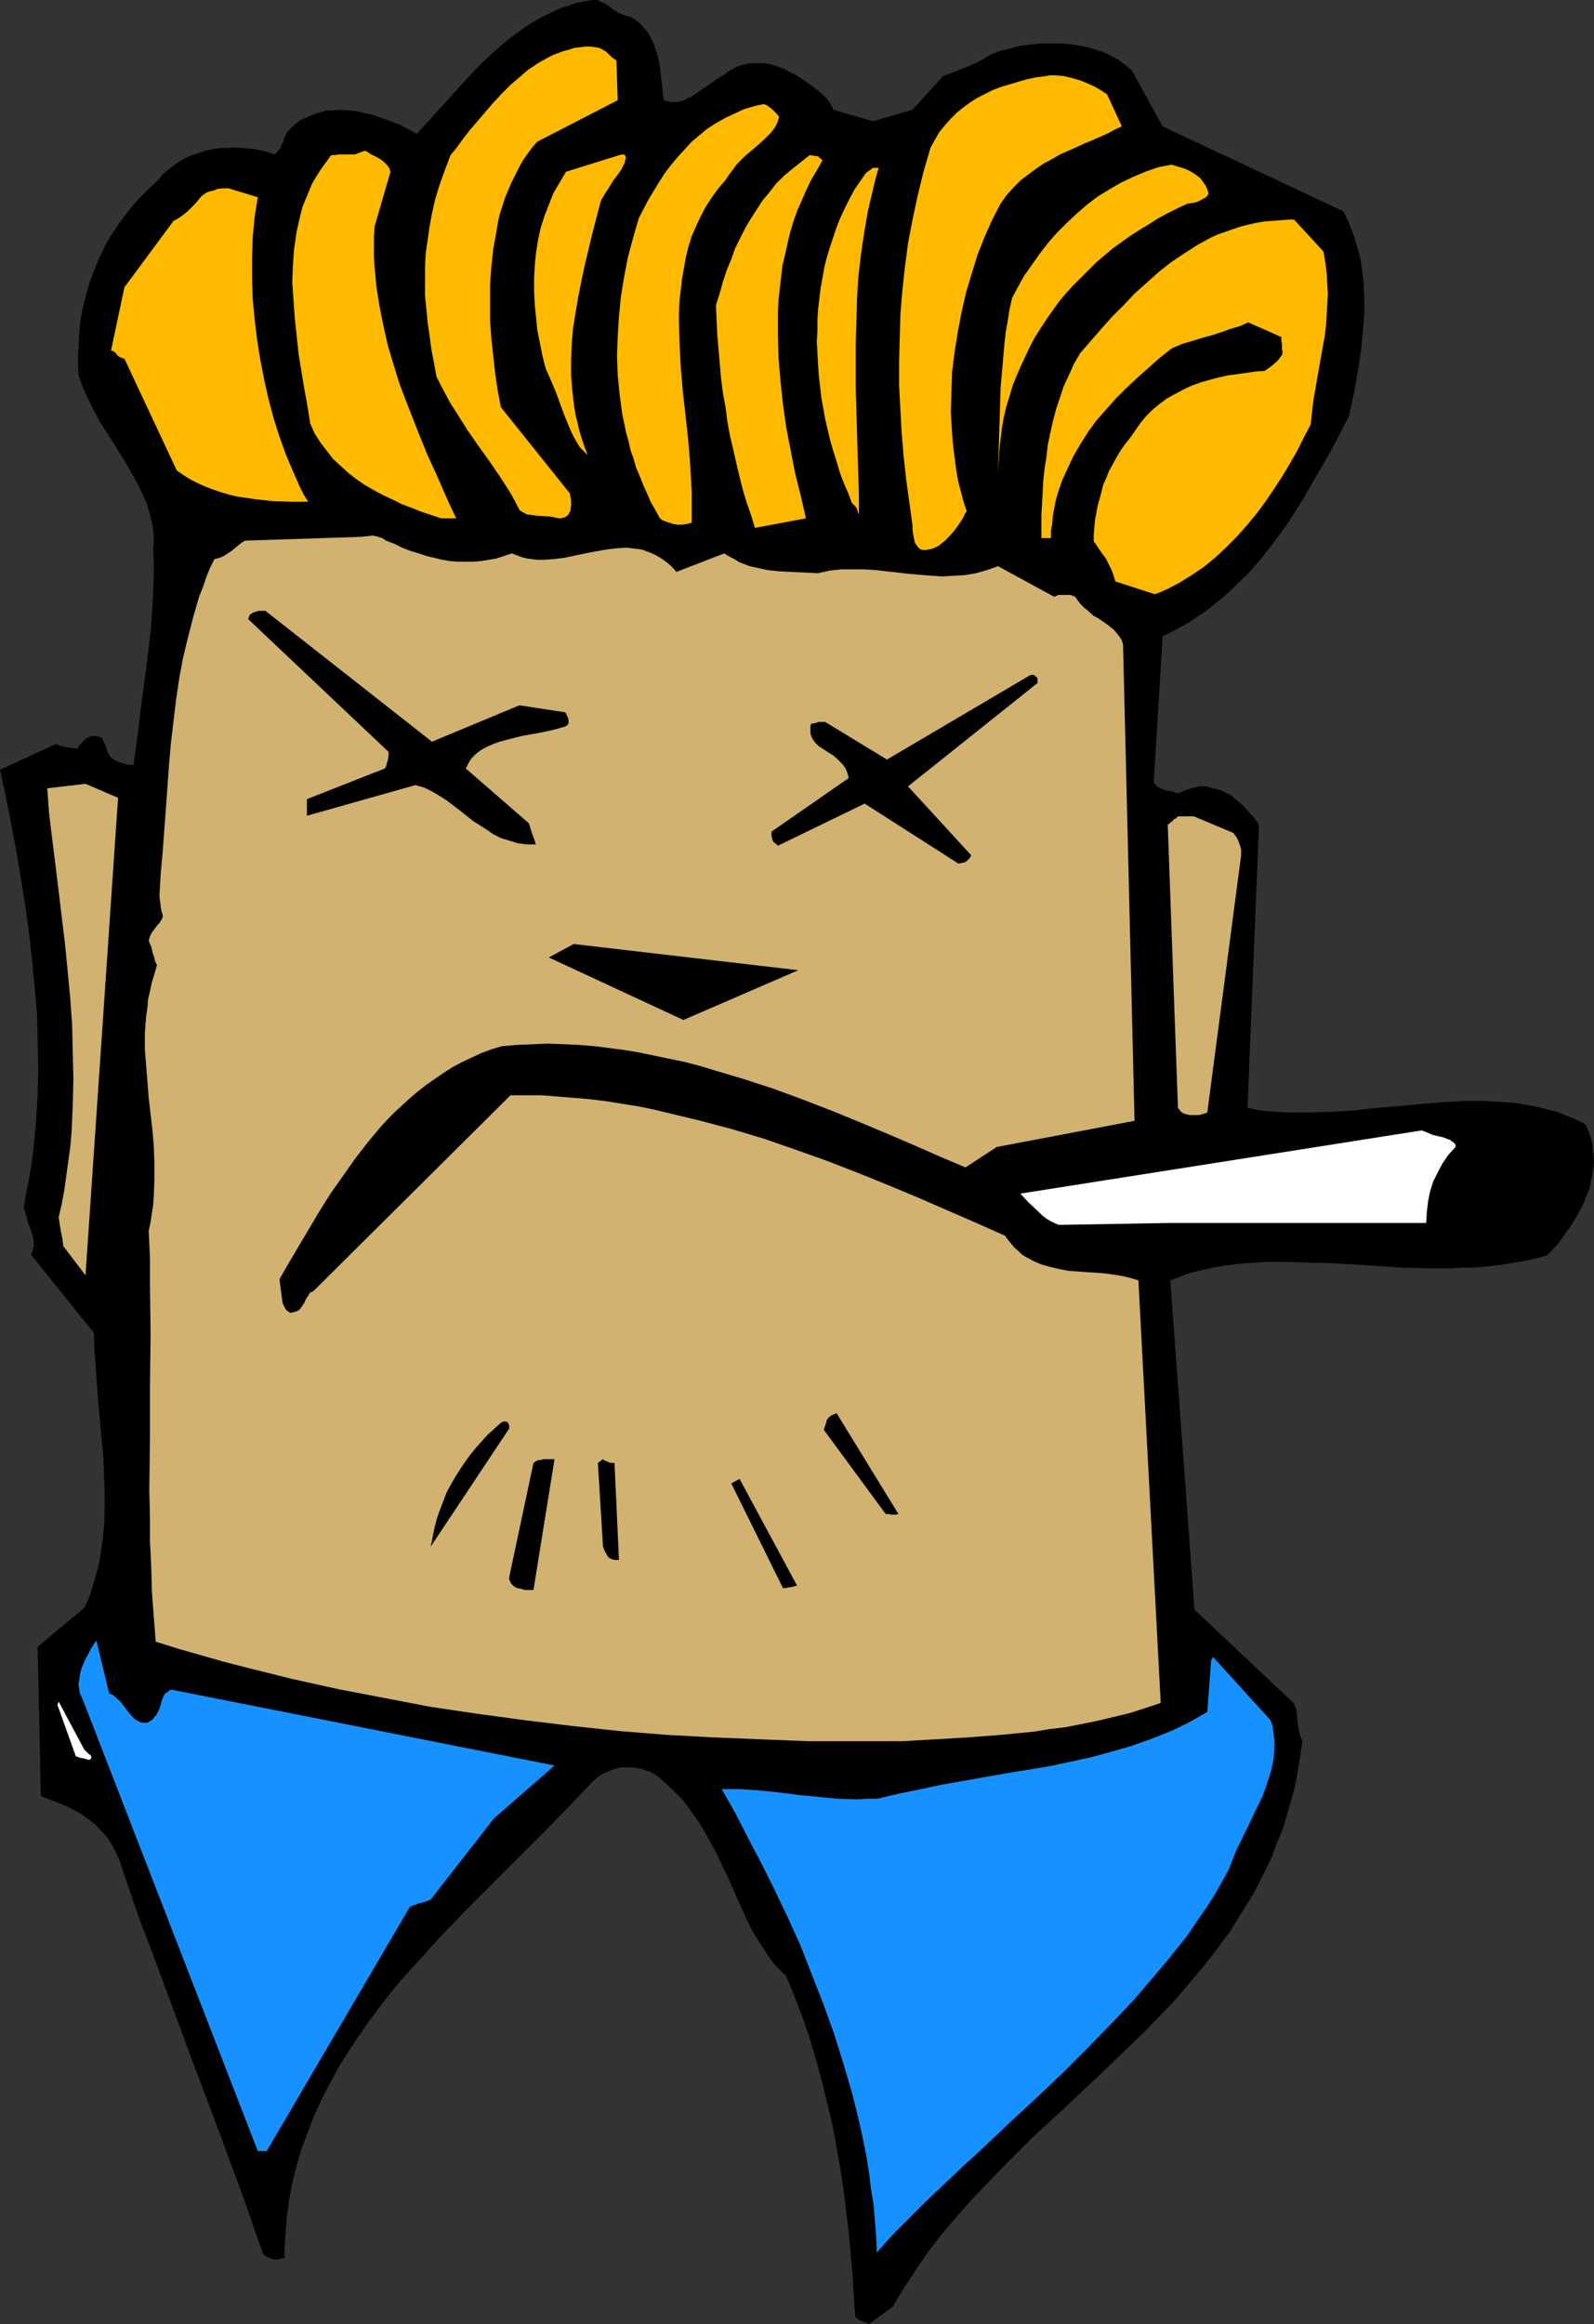
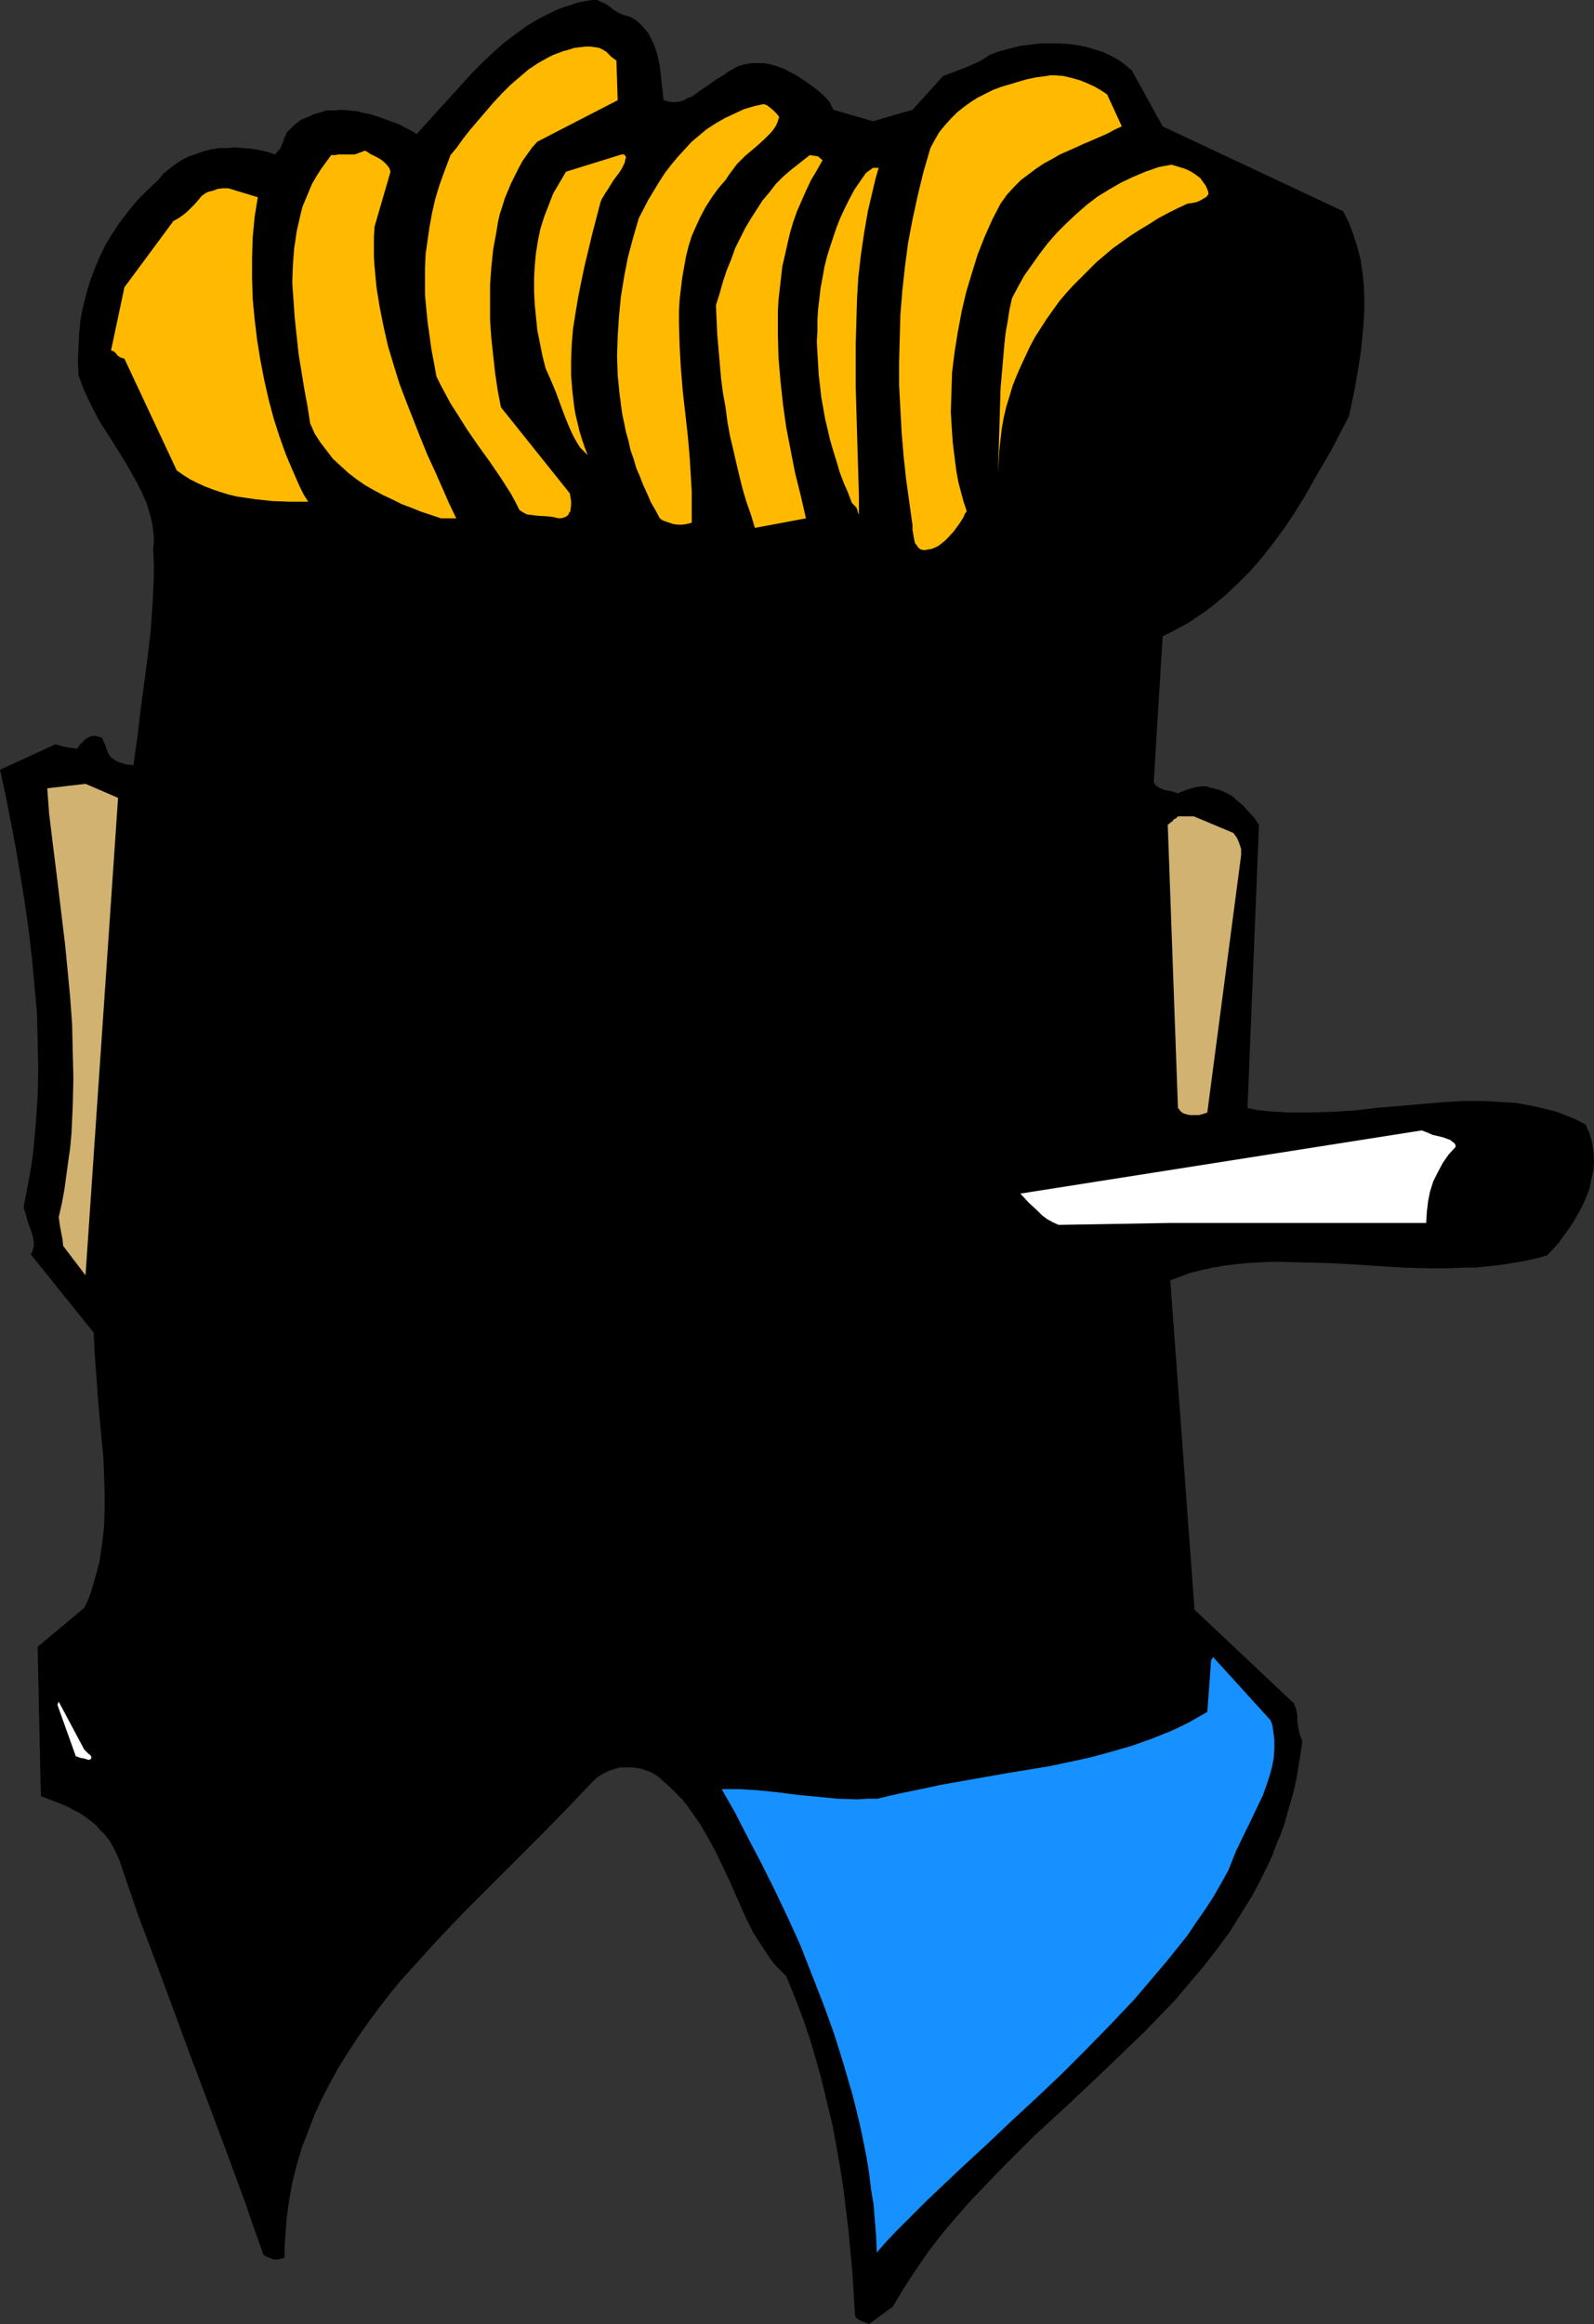
<svg xmlns="http://www.w3.org/2000/svg" xmlns:ns1="http://sodipodi.sourceforge.net/DTD/sodipodi-0.dtd" xmlns:ns2="http://www.inkscape.org/namespaces/inkscape" version="1.0" width="106.797mm" height="155.668mm" id="svg26" ns1:docname="Smoker with Attitude.wmf">
  <rect width="100%" height="100%" fill="#333333" stroke="none" />
  <ns1:namedview id="namedview26" pagecolor="#ffffff" bordercolor="#000000" borderopacity="0.25" ns2:showpageshadow="2" ns2:pageopacity="0.0" ns2:pagecheckerboard="0" ns2:deskcolor="#d1d1d1" ns2:document-units="mm" />
  <defs id="defs1">
    <pattern id="WMFhbasepattern" patternUnits="userSpaceOnUse" width="6" height="6" x="0" y="0" />
  </defs>
  <path style="fill:#000000;fill-opacity:1;fill-rule:evenodd;stroke:none" d="m 149.952,0 -1.939,0.323 -1.777,0.323 -1.777,0.646 -1.616,0.485 -1.777,0.646 -1.616,0.808 -3.232,1.616 -2.909,1.778 -2.909,2.101 -2.747,2.101 -2.747,2.424 -2.585,2.424 -2.424,2.424 -4.848,5.333 -4.848,5.333 -4.686,5.171 -1.293,-0.808 -1.616,-0.808 -1.454,-0.808 -1.777,-0.646 -1.777,-0.646 -1.777,-0.646 -1.939,-0.646 -1.777,-0.323 -1.939,-0.485 -1.939,-0.162 -1.777,-0.162 -1.939,0.162 h -1.777 l -1.616,0.485 -1.616,0.485 -1.454,0.646 -1.131,0.485 -0.808,0.323 -0.808,0.646 -0.646,0.485 -1.131,1.131 -0.97,0.97 -0.162,0.646 -0.323,0.485 -0.162,0.323 v 0.323 l -0.323,0.808 -0.323,0.646 -0.323,0.808 -0.646,0.646 -0.646,0.808 -1.939,-0.646 -2.101,-0.485 -1.939,-0.323 -2.101,-0.162 -2.101,-0.162 -1.939,0.162 h -2.101 l -1.939,0.323 -1.939,0.485 -1.777,0.646 -1.939,0.646 -1.616,0.808 -1.777,1.131 -1.454,1.131 -1.616,1.293 -1.293,1.616 -2.747,2.585 -2.585,2.585 -2.262,2.747 -2.101,2.747 -1.939,2.909 -1.777,2.909 -1.454,3.07 -1.293,3.07 -1.131,3.07 -0.97,3.232 -0.808,3.232 -0.646,3.393 -0.323,3.393 -0.162,3.393 -0.162,3.555 0.162,3.555 1.131,3.07 1.293,2.909 1.454,2.909 1.454,2.747 3.393,5.332 3.232,5.171 1.454,2.585 1.454,2.585 1.293,2.585 1.131,2.585 0.808,2.747 0.323,1.293 0.323,1.454 0.162,1.454 0.162,1.454 v 1.454 l -0.162,1.616 0.162,3.555 v 3.555 l -0.162,3.555 -0.162,3.393 -0.485,6.948 -0.808,6.787 -1.777,13.412 -0.808,6.787 -0.97,6.787 -0.808,-0.162 h -0.808 l -1.616,-0.485 -0.808,-0.323 -0.646,-0.323 -0.646,-0.485 -0.485,-0.323 -0.646,-1.131 -0.162,-0.485 -0.162,-0.485 -0.485,-1.293 -0.323,-0.646 -0.323,-0.808 -0.97,-0.323 -0.808,-0.162 h -0.808 l -0.808,0.323 -0.808,0.485 -0.646,0.646 -0.808,0.808 -0.646,0.97 -1.131,-0.162 -1.293,-0.162 -0.808,-0.162 -0.646,-0.162 -1.616,-0.485 L 0,194.879 l 1.454,6.625 1.293,6.625 1.293,6.787 1.131,6.787 1.131,6.948 0.97,6.948 0.808,6.948 0.646,6.948 0.646,7.11 0.162,6.948 0.162,7.11 -0.162,6.948 -0.485,7.11 -0.646,6.948 -0.485,3.555 -0.646,3.555 -0.646,3.393 -0.646,3.555 0.646,1.939 0.485,1.939 0.646,1.616 0.485,1.616 0.323,1.454 v 0.646 0.646 l -0.162,0.485 -0.162,0.646 -0.162,0.485 -0.323,0.323 15.997,19.876 0.162,4.363 0.323,4.363 0.323,4.363 0.323,4.525 0.808,9.049 0.485,4.686 0.162,4.525 0.162,4.525 v 4.363 l -0.162,4.525 -0.485,4.201 -0.323,2.101 -0.323,2.262 -0.485,1.939 -1.131,4.04 -0.646,2.101 -0.646,1.778 -0.97,1.939 -11.796,9.857 0.808,37.812 3.393,1.293 3.232,1.293 1.454,0.808 1.616,0.808 1.454,0.97 1.293,0.97 1.454,1.131 1.131,1.293 1.131,1.131 1.131,1.454 0.97,1.616 0.808,1.616 0.808,1.778 0.646,1.939 4.201,12.281 4.524,11.958 8.887,24.077 4.524,11.958 4.524,12.119 4.524,12.281 2.101,6.14 2.262,6.302 0.162,0.646 0.485,0.485 0.646,0.323 0.808,0.323 0.808,0.323 h 0.808 l 0.97,-0.162 0.97,-0.323 v -2.585 l 0.162,-2.262 0.323,-4.848 0.646,-4.686 0.808,-4.525 1.131,-4.525 1.293,-4.363 1.616,-4.201 1.616,-4.201 1.777,-3.878 2.101,-4.04 2.101,-3.878 2.424,-3.878 2.424,-3.717 2.585,-3.717 2.747,-3.717 2.747,-3.555 2.909,-3.555 3.07,-3.393 3.07,-3.393 3.232,-3.555 6.463,-6.787 6.625,-6.625 6.787,-6.787 6.625,-6.625 6.625,-6.787 6.625,-6.948 0.97,-0.808 1.131,-0.646 0.97,-0.485 1.131,-0.485 1.131,-0.323 0.97,-0.323 h 1.131 1.131 0.97 l 1.131,0.162 0.97,0.162 0.97,0.323 0.97,0.323 0.808,0.323 0.808,0.485 0.808,0.485 1.616,1.454 1.616,1.454 1.454,1.454 1.454,1.454 1.293,1.616 1.131,1.616 1.131,1.616 1.131,1.616 1.939,3.393 1.939,3.555 1.616,3.393 1.616,3.393 3.07,6.948 1.454,3.232 1.616,3.232 1.939,3.07 1.939,2.909 0.97,1.454 1.131,1.293 1.293,1.293 1.131,1.131 2.262,5.494 2.101,5.494 1.777,5.332 1.616,5.494 1.454,5.333 1.293,5.494 1.293,5.332 0.97,5.333 0.97,5.494 0.808,5.333 0.646,5.332 0.646,5.333 0.97,10.665 0.646,10.503 0.162,0.323 0.162,0.323 0.323,0.162 0.485,0.323 1.131,0.485 1.293,0.485 5.979,-4.363 2.909,-4.848 3.07,-4.686 3.232,-4.686 3.393,-4.363 3.555,-4.201 3.716,-4.201 3.878,-4.04 3.878,-4.04 3.878,-3.878 4.04,-4.04 8.241,-7.595 8.079,-7.595 8.079,-7.756 4.04,-3.878 3.716,-3.878 3.878,-4.04 3.555,-4.201 3.555,-4.201 3.393,-4.363 3.232,-4.363 2.909,-4.686 2.909,-4.686 1.293,-2.424 1.293,-2.585 1.293,-2.585 1.131,-2.424 0.97,-2.747 1.131,-2.585 0.97,-2.747 0.808,-2.909 0.808,-2.747 0.808,-2.909 0.646,-3.07 0.485,-2.909 0.485,-3.07 0.485,-3.232 -0.323,-0.808 -0.323,-0.808 -0.162,-0.808 -0.162,-0.646 -0.162,-1.131 -0.162,-1.131 v -0.97 -0.485 l -0.162,-0.485 -0.162,-1.131 -0.323,-0.485 -0.162,-0.646 -25.208,-23.754 -6.14,-83.381 2.585,-0.97 2.585,-0.97 2.747,-0.646 2.909,-0.646 2.747,-0.485 2.747,-0.323 2.909,-0.323 2.909,-0.162 2.909,-0.162 h 3.07 l 5.979,0.162 6.14,0.162 6.14,0.323 12.281,0.808 6.302,0.162 h 6.14 l 3.07,-0.162 h 3.07 l 3.07,-0.323 3.07,-0.323 3.07,-0.485 2.909,-0.485 3.07,-0.646 2.909,-0.808 1.454,-1.454 1.454,-1.616 1.293,-1.778 1.293,-1.778 1.293,-1.939 1.131,-1.939 1.131,-2.101 0.97,-2.262 0.808,-2.101 0.485,-2.424 0.485,-2.262 0.162,-2.262 -0.162,-2.262 -0.323,-2.424 -0.323,-1.131 -0.323,-1.131 -0.485,-1.131 -0.485,-1.131 -2.424,-1.293 -2.424,-0.97 -2.424,-0.97 -2.585,-0.646 -2.585,-0.646 -2.585,-0.485 -2.585,-0.485 -2.585,-0.162 -2.747,-0.162 -2.585,-0.162 h -2.747 -2.747 l -5.494,0.323 -5.494,0.485 -5.656,0.485 -5.656,0.485 -5.494,0.646 -5.494,0.323 -5.494,0.162 h -2.747 -2.747 l -2.585,-0.162 -2.585,-0.162 -2.747,-0.323 -2.424,-0.485 2.909,-71.746 -1.131,-1.616 -1.454,-1.616 -1.454,-1.616 -1.777,-1.454 -0.808,-0.808 -1.131,-0.646 -0.97,-0.485 -1.131,-0.485 -1.131,-0.323 -1.293,-0.323 -1.131,-0.323 h -1.454 l -1.616,0.323 -1.616,0.485 -1.293,0.485 -0.485,0.162 -0.646,0.323 -1.454,-0.485 -1.777,-0.323 -0.808,-0.323 -0.808,-0.323 -0.646,-0.485 -0.646,-0.808 2.262,-37.004 2.262,-1.131 2.101,-1.131 2.101,-1.131 1.939,-1.293 1.939,-1.293 1.939,-1.454 1.777,-1.454 1.777,-1.454 3.232,-3.07 3.232,-3.232 3.07,-3.555 2.747,-3.555 2.747,-3.717 2.585,-3.878 2.424,-3.878 2.262,-4.04 4.686,-8.08 4.363,-8.403 1.454,-6.787 1.131,-6.787 0.485,-3.232 0.323,-3.393 0.323,-3.393 0.162,-3.232 V 75.14 l -0.162,-3.232 -0.323,-3.07 -0.485,-3.232 -0.808,-3.07 -0.97,-3.07 L 341.594,56.395 340.14,53.487 294.411,31.995 286.493,17.613 v 0.162 l -1.454,-1.293 -1.777,-1.293 -1.777,-0.97 -1.939,-0.97 -2.101,-0.646 -2.101,-0.646 -2.262,-0.485 -2.424,-0.323 -2.424,-0.162 h -2.424 -2.424 l -2.585,0.323 -2.585,0.323 -2.424,0.646 -2.585,0.646 -2.585,0.97 -1.454,0.97 -1.454,0.808 -1.454,0.646 -1.454,0.646 -2.909,1.131 -3.07,1.131 -7.756,8.564 -10.018,2.909 -10.018,-2.909 -0.485,-0.97 -0.485,-0.97 -0.808,-0.97 -0.485,-0.485 -0.485,-0.485 -1.131,-0.97 -1.293,-0.97 -1.293,-0.97 -1.454,-0.97 -1.454,-0.97 -1.616,-0.808 -1.454,-0.808 -1.777,-0.646 -1.616,-0.485 -1.616,-0.323 h -1.777 -1.616 l -1.777,0.323 -1.616,0.485 -0.808,0.485 -0.97,0.485 -0.808,0.485 -0.808,0.646 -1.939,1.131 -1.777,1.293 -1.939,1.293 -1.777,1.293 -0.97,0.646 -0.97,0.323 -0.808,0.485 -0.97,0.323 -1.131,0.162 h -0.97 l -0.97,-0.162 -1.131,-0.323 -0.323,-2.747 -0.323,-2.909 -0.323,-2.909 -0.323,-1.616 -0.323,-1.454 -0.485,-1.454 -0.485,-1.293 -0.646,-1.293 -0.646,-1.293 -0.97,-1.131 -0.97,-1.131 -1.131,-0.97 -1.293,-0.808 L 158.84,4.04 158.032,3.878 156.578,3.232 155.285,2.424 154.315,1.616 153.346,0.97 152.215,0.485 151.245,0 h -0.646 z" id="path1" />
-   <path style="fill:#ffba00;fill-opacity:1;fill-rule:evenodd;stroke:none" d="M 149.629,11.796 H 148.175 l -1.293,0.162 -1.454,0.162 -1.454,0.485 -1.293,0.323 -1.293,0.485 -1.293,0.485 -1.293,0.646 -2.585,1.454 -2.424,1.616 -2.262,1.939 -2.262,1.939 -2.262,2.262 -2.101,2.262 -1.939,2.262 -1.939,2.262 -1.939,2.262 -1.777,2.262 -1.616,2.262 -1.616,1.939 -1.454,3.878 -1.293,3.555 -1.131,3.717 -0.808,3.555 -0.646,3.555 -0.485,3.393 -0.485,3.393 -0.162,3.555 v 3.232 3.555 l 0.323,3.393 0.323,3.393 0.485,3.393 0.485,3.555 0.646,3.393 0.646,3.555 1.131,2.262 1.293,2.424 1.131,2.101 1.454,2.262 2.747,4.363 2.909,4.201 2.909,4.04 2.747,4.04 2.585,4.04 1.131,2.101 0.97,1.939 0.485,0.323 0.485,0.323 0.97,0.485 1.293,0.162 1.293,0.162 2.747,0.162 1.293,0.162 1.293,0.323 h 0.646 l 0.646,-0.162 0.485,-0.162 0.485,-0.323 0.323,-0.323 0.162,-0.485 0.323,-0.323 v -0.485 l 0.162,-0.97 v -1.131 l -0.162,-0.97 -0.162,-0.97 -17.451,-21.815 -0.808,-4.201 -0.646,-4.363 -0.485,-4.363 -0.485,-4.525 -0.323,-4.525 V 76.594 72.07 l 0.323,-4.525 0.485,-4.525 0.808,-4.363 0.323,-2.101 0.485,-2.262 0.646,-1.939 0.646,-2.101 0.808,-1.939 0.808,-1.939 0.97,-1.939 0.97,-1.939 0.97,-1.778 1.131,-1.616 1.293,-1.778 1.293,-1.454 20.36,-10.503 -0.323,-10.019 v 0 l -1.293,-0.97 -1.293,-1.293 -0.808,-0.485 -0.97,-0.485 -0.97,-0.162 z" id="path2" />
+   <path style="fill:#ffba00;fill-opacity:1;fill-rule:evenodd;stroke:none" d="M 149.629,11.796 H 148.175 l -1.293,0.162 -1.454,0.162 -1.454,0.485 -1.293,0.323 -1.293,0.485 -1.293,0.485 -1.293,0.646 -2.585,1.454 -2.424,1.616 -2.262,1.939 -2.262,1.939 -2.262,2.262 -2.101,2.262 -1.939,2.262 -1.939,2.262 -1.939,2.262 -1.777,2.262 -1.616,2.262 -1.616,1.939 -1.454,3.878 -1.293,3.555 -1.131,3.717 -0.808,3.555 -0.646,3.555 -0.485,3.393 -0.485,3.393 -0.162,3.555 v 3.232 3.555 l 0.323,3.393 0.323,3.393 0.485,3.393 0.485,3.555 0.646,3.393 0.646,3.555 1.131,2.262 1.293,2.424 1.131,2.101 1.454,2.262 2.747,4.363 2.909,4.201 2.909,4.04 2.747,4.04 2.585,4.04 1.131,2.101 0.97,1.939 0.485,0.323 0.485,0.323 0.97,0.485 1.293,0.162 1.293,0.162 2.747,0.162 1.293,0.162 1.293,0.323 h 0.646 l 0.646,-0.162 0.485,-0.162 0.485,-0.323 0.323,-0.323 0.162,-0.485 0.323,-0.323 v -0.485 l 0.162,-0.97 v -1.131 l -0.162,-0.97 -0.162,-0.97 -17.451,-21.815 -0.808,-4.201 -0.646,-4.363 -0.485,-4.363 -0.485,-4.525 -0.323,-4.525 V 76.594 72.07 l 0.323,-4.525 0.485,-4.525 0.808,-4.363 0.323,-2.101 0.485,-2.262 0.646,-1.939 0.646,-2.101 0.808,-1.939 0.808,-1.939 0.97,-1.939 0.97,-1.939 0.97,-1.778 1.131,-1.616 1.293,-1.778 1.293,-1.454 20.36,-10.503 -0.323,-10.019 l -1.293,-0.97 -1.293,-1.293 -0.808,-0.485 -0.97,-0.485 -0.97,-0.162 z" id="path2" />
  <path style="fill:#ffba00;fill-opacity:1;fill-rule:evenodd;stroke:none" d="m 265.002,19.229 -2.424,0.323 -2.424,0.485 -2.262,0.646 -2.101,0.646 -2.262,0.646 -2.101,0.808 -1.939,0.97 -1.939,0.97 -1.777,1.131 -1.777,1.293 -1.616,1.293 -1.616,1.616 -1.454,1.616 -1.454,1.778 -1.131,1.939 -1.131,2.101 -1.777,6.14 -1.454,5.979 -1.293,5.979 -1.131,5.979 -0.808,6.14 -0.646,5.979 -0.485,5.979 -0.162,5.979 -0.162,5.979 v 5.979 l 0.323,5.979 0.323,5.979 0.485,5.817 0.646,5.979 0.808,5.817 0.808,5.817 v 1.131 l 0.162,0.97 0.162,0.97 0.162,0.808 0.162,0.646 0.485,0.646 0.323,0.485 0.646,0.485 0.97,0.162 0.808,-0.162 0.97,-0.162 0.808,-0.323 0.97,-0.485 0.808,-0.646 0.808,-0.646 0.808,-0.808 1.454,-1.616 1.293,-1.778 0.646,-0.97 0.485,-0.808 0.323,-0.808 0.485,-0.646 -0.808,-2.424 -0.646,-2.424 -0.646,-2.424 -0.485,-2.585 -0.323,-2.424 -0.323,-2.585 -0.323,-2.585 -0.162,-2.424 -0.323,-5.171 0.162,-5.171 0.162,-5.009 0.646,-5.171 0.808,-5.009 0.97,-5.171 1.131,-4.848 1.454,-4.848 1.454,-4.686 1.777,-4.525 1.939,-4.363 2.101,-4.04 1.616,-2.262 1.777,-1.939 1.777,-1.778 1.939,-1.454 1.939,-1.454 1.939,-1.293 2.101,-1.131 1.939,-1.131 4.04,-1.778 2.101,-0.97 1.939,-0.808 4.04,-1.778 1.777,-0.97 1.777,-0.808 -3.716,-8.08 -1.454,-0.97 -1.616,-0.97 -1.777,-0.808 -1.939,-0.808 -2.262,-0.646 -2.101,-0.485 -2.101,-0.162 h -1.131 z" id="path3" />
  <path style="fill:#ffba00;fill-opacity:1;fill-rule:evenodd;stroke:none" d="m 191.157,26.824 -2.747,0.808 -2.424,1.131 -2.424,1.131 -2.262,1.293 -2.262,1.454 -1.939,1.616 -1.939,1.616 -1.777,1.939 -1.777,1.939 -1.616,1.939 -1.616,2.101 -1.454,2.262 -2.747,4.525 -2.424,4.686 -1.454,5.009 -1.293,4.848 -0.97,5.009 -0.808,5.009 -0.485,5.009 -0.323,5.009 -0.162,5.009 0.162,4.848 0.485,4.848 0.646,4.848 0.97,4.686 0.646,2.262 0.485,2.262 0.808,2.262 0.646,2.262 0.97,2.262 0.808,2.101 0.97,2.101 0.97,2.262 1.131,1.939 1.131,2.101 0.646,0.485 0.808,0.323 0.97,0.323 0.97,0.323 1.131,0.162 h 1.131 l 1.131,-0.162 1.293,-0.323 v -2.585 -2.585 -2.747 l -0.162,-2.747 -0.323,-5.494 -0.485,-5.656 -1.293,-11.473 -0.485,-5.817 -0.323,-5.817 -0.162,-5.817 v -2.747 l 0.162,-2.909 0.323,-2.747 0.323,-2.747 0.485,-2.747 0.485,-2.747 0.646,-2.585 0.808,-2.585 1.131,-2.585 1.131,-2.424 1.293,-2.424 1.454,-2.262 1.616,-2.262 1.939,-2.262 0.97,-1.454 0.97,-1.293 0.97,-1.293 1.131,-1.131 0.97,-0.97 0.97,-0.808 2.101,-1.778 1.777,-1.616 0.808,-0.808 0.808,-0.808 0.646,-0.808 0.646,-0.97 0.485,-1.131 0.323,-1.131 -0.646,-0.808 -0.808,-0.808 -0.97,-0.808 -0.646,-0.485 -0.808,-0.323 z" id="path4" />
  <path style="fill:#ffba00;fill-opacity:1;fill-rule:evenodd;stroke:none" d="m 157.385,39.105 -14.058,4.363 -1.616,2.747 -1.616,2.747 -1.131,2.909 -1.131,2.909 -0.97,3.07 -0.646,3.07 -0.485,3.07 -0.323,3.232 -0.162,3.232 v 3.232 l 0.162,3.393 0.323,3.232 0.323,3.232 0.646,3.232 0.646,3.232 0.808,3.232 1.293,2.909 1.293,3.07 1.131,3.07 1.131,3.07 1.131,2.747 0.646,1.454 0.646,1.293 0.646,1.131 0.808,1.293 0.97,0.97 0.97,0.97 -0.808,-2.101 -0.646,-1.939 -0.646,-2.101 -0.485,-2.101 -0.485,-1.939 -0.323,-1.939 -0.485,-4.04 -0.323,-4.04 v -3.878 l 0.162,-4.04 0.323,-3.878 0.646,-4.04 0.646,-3.878 0.808,-4.04 0.808,-3.878 1.939,-8.08 2.101,-8.08 0.323,-0.808 0.485,-0.808 0.485,-0.808 0.646,-0.97 1.293,-2.101 1.454,-1.939 0.646,-0.97 0.485,-0.97 0.323,-0.646 0.162,-0.808 0.162,-0.485 -0.162,-0.485 -0.162,-0.162 -0.162,-0.162 h -0.323 z" id="path5" />
  <path style="fill:#ffba00;fill-opacity:1;fill-rule:evenodd;stroke:none" d="m 89.842,39.105 h -0.808 -0.646 -2.747 l -0.808,0.162 h -0.97 l -1.293,1.778 -1.293,1.778 -1.131,1.778 -1.131,1.939 -0.808,1.939 -0.808,1.939 -0.808,1.939 -0.485,1.939 -0.485,2.101 -0.485,2.101 -0.323,2.262 -0.323,2.101 -0.162,2.101 -0.162,2.262 -0.162,4.363 0.323,4.525 0.323,4.525 0.485,4.525 0.485,4.525 1.454,8.888 0.808,4.363 0.323,2.101 0.323,2.101 1.131,2.585 1.454,2.262 1.616,2.101 1.616,2.101 1.939,1.778 1.939,1.778 2.101,1.616 2.101,1.454 2.262,1.293 2.424,1.293 2.424,1.131 2.262,1.131 2.585,0.97 2.424,0.97 4.848,1.616 h 3.878 l -1.777,-3.717 -1.777,-4.04 -1.777,-4.04 -1.939,-4.201 -1.777,-4.363 -1.777,-4.525 -1.777,-4.525 -1.777,-4.686 -1.454,-4.686 -1.454,-4.848 -1.131,-5.009 -0.97,-4.848 -0.808,-5.009 -0.485,-5.171 -0.162,-2.424 v -2.585 -2.585 l 0.162,-2.585 4.04,-13.897 -0.323,-0.97 -0.646,-0.808 -0.646,-0.646 -0.808,-0.646 -0.808,-0.485 -0.97,-0.485 -0.97,-0.485 -0.646,-0.485 -0.646,-0.323 z" id="path6" />
  <path style="fill:#ffba00;fill-opacity:1;fill-rule:evenodd;stroke:none" d="m 207.154,39.59 -2.101,-0.323 -2.262,1.778 -2.262,1.778 -2.101,1.778 -1.939,1.939 -1.616,2.101 -1.777,2.101 -1.454,2.262 -1.454,2.262 -1.454,2.424 -1.293,2.585 -1.293,2.585 -0.97,2.747 -1.131,2.747 -0.97,2.909 -0.808,2.909 -0.97,3.07 0.162,3.717 0.162,3.717 0.323,3.717 0.323,3.717 0.323,3.717 0.485,3.717 0.646,3.555 0.485,3.717 0.646,3.555 0.808,3.393 0.808,3.555 0.808,3.393 0.808,3.232 0.97,3.232 1.131,3.232 0.97,3.232 12.927,-2.424 -1.293,-5.656 -1.454,-5.817 -1.131,-5.817 -1.131,-5.817 -0.808,-5.817 -0.646,-5.979 -0.485,-5.817 -0.162,-5.817 v -2.909 -2.909 l 0.162,-2.909 0.323,-2.909 0.323,-2.747 0.323,-2.909 0.646,-2.747 0.646,-2.909 0.646,-2.747 0.808,-2.747 0.97,-2.747 1.131,-2.585 1.131,-2.585 1.293,-2.747 1.454,-2.424 1.454,-2.585 z" id="path7" />
  <path style="fill:#ffba00;fill-opacity:1;fill-rule:evenodd;stroke:none" d="m 296.673,41.691 -1.777,0.323 -1.616,0.323 -3.232,1.131 -3.07,1.293 -3.07,1.454 -3.07,1.778 -2.909,1.778 -2.747,2.101 -2.585,2.262 -2.585,2.424 -2.424,2.424 -2.262,2.585 -2.101,2.747 -1.939,2.747 -1.939,2.747 -1.616,2.909 -1.454,2.747 -0.646,2.909 -0.485,3.07 -0.485,2.747 -0.323,2.909 -0.485,5.656 -0.485,5.494 -0.162,5.494 -0.323,10.665 -0.162,5.494 0.162,-2.909 0.162,-2.909 0.323,-2.909 0.323,-2.747 0.485,-2.747 0.646,-2.747 0.808,-2.585 0.808,-2.747 0.97,-2.424 1.131,-2.585 1.131,-2.424 1.131,-2.424 1.293,-2.424 1.454,-2.262 1.454,-2.262 1.616,-2.262 1.616,-2.262 1.777,-2.101 1.777,-1.939 1.939,-1.939 1.939,-1.939 1.939,-1.939 2.101,-1.778 2.101,-1.778 2.262,-1.616 2.262,-1.616 2.262,-1.454 2.424,-1.454 2.262,-1.454 2.424,-1.293 2.585,-1.293 2.424,-1.131 1.131,-0.162 0.97,-0.162 0.808,-0.323 0.646,-0.323 0.485,-0.323 0.646,-0.323 0.646,-0.808 -0.162,-0.808 -0.323,-0.808 -0.323,-0.646 -0.485,-0.646 -0.808,-1.131 -1.293,-0.97 -1.293,-0.808 -1.454,-0.646 -1.616,-0.485 z" id="path8" />
  <path style="fill:#ffba00;fill-opacity:1;fill-rule:evenodd;stroke:none" d="m 221.051,42.498 -1.777,1.293 -1.454,2.101 -1.454,2.101 -1.293,2.424 -1.131,2.262 -1.131,2.424 -0.97,2.424 -0.808,2.424 -0.808,2.424 -0.808,2.585 -0.646,2.585 -0.485,2.747 -0.485,2.585 -0.323,2.747 -0.323,2.747 -0.162,2.585 v 2.909 l -0.162,2.585 0.162,2.909 0.162,2.747 0.162,2.747 0.323,2.747 0.323,2.909 0.485,2.747 0.485,2.747 0.646,2.747 0.646,2.747 0.808,2.747 0.808,2.585 0.808,2.747 0.97,2.585 1.131,2.585 0.97,2.585 0.485,0.485 0.485,0.485 0.323,0.485 0.162,0.646 0.162,0.485 0.162,0.323 v 0.162 0.162 -5.171 l -0.162,-5.333 -0.323,-10.827 -0.323,-11.15 v -5.494 -5.494 l 0.162,-5.656 0.162,-5.656 0.323,-5.494 0.646,-5.656 0.808,-5.494 0.97,-5.656 1.293,-5.494 0.646,-2.747 0.808,-2.747 z" id="path9" />
  <path style="fill:#ffba00;fill-opacity:1;fill-rule:evenodd;stroke:none" d="m 57.848,47.669 h -1.454 l -1.293,0.162 -1.293,0.485 -0.808,0.162 -0.808,0.323 -1.131,0.808 -0.808,0.97 -0.808,0.97 -0.97,0.97 -0.97,0.97 -0.97,0.808 -1.131,0.808 -0.808,0.485 -0.646,0.323 -12.442,16.805 -3.393,15.998 0.485,0.162 0.323,0.162 0.323,0.323 0.162,0.162 0.162,0.162 0.162,0.323 0.323,0.162 0.162,0.162 0.323,0.162 0.485,0.162 0.485,0.162 13.25,28.278 1.616,1.131 1.777,1.131 1.939,0.97 1.777,0.808 2.101,0.808 1.939,0.646 2.101,0.646 2.101,0.485 2.262,0.323 2.101,0.323 4.524,0.485 4.524,0.162 h 4.524 l -1.131,-1.778 -0.97,-1.939 -1.777,-4.04 -1.777,-4.201 -1.616,-4.525 -1.454,-4.525 -1.293,-4.848 -1.131,-5.009 -0.97,-5.009 -0.808,-5.009 -0.646,-5.333 -0.485,-5.171 -0.162,-5.171 v -5.171 l 0.162,-5.171 0.485,-5.171 0.808,-5.009 z" id="path10" />
-   <path style="fill:#ffba00;fill-opacity:1;fill-rule:evenodd;stroke:none" d="m 326.567,55.587 -2.262,0.162 -2.101,0.162 -2.101,0.162 -1.939,0.323 -2.101,0.485 -1.939,0.485 -1.939,0.646 -1.777,0.646 -1.939,0.646 -1.777,0.808 -1.777,0.97 -1.777,0.97 -3.232,2.101 -3.393,2.262 -3.07,2.424 -3.07,2.747 -3.07,2.747 -2.747,2.909 -2.909,2.909 -2.747,3.07 -5.332,6.14 -1.616,2.747 -1.293,2.909 -1.293,2.747 -0.97,2.909 -0.97,2.909 -0.808,3.07 -0.646,2.909 -0.646,3.07 -0.323,2.909 -0.485,3.07 -0.323,2.909 -0.162,3.07 -0.323,5.817 v 5.817 h 2.424 v -1.939 l 0.323,-1.778 0.162,-1.939 0.646,-3.555 0.485,-1.778 1.131,-3.393 1.454,-3.232 1.454,-3.07 1.777,-3.07 1.939,-3.07 2.101,-2.909 2.424,-2.747 2.424,-2.747 2.585,-2.585 2.747,-2.585 2.909,-2.585 2.909,-2.585 3.07,-2.424 2.585,-1.131 2.747,-0.808 2.585,-0.808 2.424,-0.646 2.424,-0.808 2.262,-0.808 2.262,-0.646 2.101,-0.97 8.403,3.717 v 0.323 0.485 l 0.162,1.131 v 1.131 l 0.162,0.97 -0.162,0.485 -0.485,0.646 -0.323,0.485 -0.646,0.646 -1.293,1.131 -1.616,1.131 -2.262,0.162 -2.262,0.323 -2.262,0.323 -2.424,0.323 -2.262,0.485 -2.424,0.646 -2.262,0.646 -2.262,0.808 -2.101,0.97 -2.101,1.131 -2.101,1.131 -1.939,1.454 -1.777,1.454 -1.616,1.616 -1.454,1.778 -1.454,2.101 -1.131,1.616 -1.293,1.616 -1.131,1.616 -0.97,1.616 -0.97,1.778 -0.97,1.778 -0.646,1.616 -0.808,1.778 -0.485,1.939 -0.485,1.778 -0.485,1.778 -0.323,1.778 -0.323,1.778 -0.162,1.778 -0.162,1.778 v 1.778 l 1.131,1.616 0.97,1.454 0.97,1.293 0.646,1.293 0.646,1.293 0.485,1.131 0.323,1.131 0.323,0.97 10.018,3.232 1.616,-0.646 1.777,-0.808 3.07,-1.616 3.07,-1.939 3.07,-2.101 2.747,-2.262 2.747,-2.585 2.585,-2.585 2.585,-2.909 2.424,-2.909 2.262,-3.07 2.101,-3.07 2.101,-3.232 1.939,-3.232 1.939,-3.393 1.616,-3.232 1.777,-3.393 0.323,-2.909 0.323,-2.909 0.97,-5.656 0.97,-5.494 0.485,-2.747 0.485,-2.585 0.323,-2.747 0.162,-2.585 0.162,-2.747 0.162,-2.585 -0.162,-2.585 -0.162,-2.747 -0.323,-2.747 -0.485,-2.747 -7.433,-8.08 z" id="path11" />
-   <path style="fill:#d1b270;fill-opacity:1;fill-rule:evenodd;stroke:none" d="m 91.62,135.898 -29.57,0.97 -0.808,0.485 -0.808,0.646 -0.808,0.646 -0.97,0.808 -0.97,0.646 -0.97,0.646 -1.131,0.485 -1.293,0.323 -1.131,2.262 -0.97,2.424 -0.808,2.424 -0.97,2.424 -1.454,5.009 -1.293,5.009 -1.293,5.333 -0.97,5.171 -0.808,5.494 -0.646,5.332 -0.646,5.494 -0.485,5.494 -0.808,11.15 -0.808,10.988 -0.485,5.333 -0.323,5.494 v 0.808 l 0.162,0.97 0.162,1.616 0.162,0.808 0.323,1.131 v 0.485 l -0.323,0.646 -0.485,0.808 -0.485,0.485 -0.485,0.646 -0.485,0.646 -0.485,0.646 -0.485,0.97 -0.323,1.131 0.646,1.454 0.323,1.454 0.485,1.454 0.162,0.808 0.485,0.97 -0.646,2.262 -0.646,2.101 -0.485,2.262 -0.485,2.101 -0.162,2.101 -0.323,2.101 -0.323,4.201 v 4.201 l 0.323,4.04 0.323,4.04 0.323,4.201 0.97,8.241 0.323,4.04 0.162,4.201 v 4.201 l -0.162,4.201 -0.162,2.262 -0.323,2.101 -0.323,2.262 -0.485,2.101 0.323,6.787 v 6.625 l 0.162,13.089 -0.162,13.25 v 12.927 l -0.162,13.089 0.162,6.464 v 6.302 l 0.323,6.464 0.162,6.302 0.485,6.464 0.485,6.302 5.656,1.778 5.656,1.616 5.656,1.616 5.656,1.454 11.634,2.909 11.634,2.585 11.796,2.262 11.796,2.262 11.957,1.778 11.957,1.616 11.957,1.454 11.957,1.293 11.957,0.97 11.957,0.646 11.957,0.485 12.119,0.485 h 11.796 11.957 l 8.403,-0.485 8.241,-0.485 8.403,-0.646 8.241,-0.808 4.04,-0.646 4.04,-0.485 4.04,-0.808 4.04,-0.808 4.04,-0.97 4.04,-0.97 4.04,-1.293 3.878,-1.293 -5.656,-106.973 -2.101,-0.646 -2.101,-0.485 -2.101,-0.323 -2.262,-0.323 -4.686,-0.323 -4.524,-0.323 -2.424,-0.485 -2.101,-0.485 -2.262,-0.646 -1.939,-0.808 -1.131,-0.646 -0.97,-0.485 -0.97,-0.646 -0.808,-0.808 -0.97,-0.808 -0.808,-0.97 -0.808,-0.97 -0.808,-1.131 -7.271,-3.232 -7.433,-3.232 -7.433,-3.232 -7.756,-3.232 -7.595,-3.07 -7.918,-3.07 -7.756,-2.747 -7.918,-2.747 -8.079,-2.424 -7.918,-2.101 -8.079,-1.939 -4.04,-0.97 -4.04,-0.808 -4.04,-0.646 -4.04,-0.646 -4.04,-0.485 -3.878,-0.323 -4.04,-0.323 -4.04,-0.323 h -4.04 -3.878 l -49.769,49.447 -0.485,0.323 -0.485,0.162 -0.485,0.808 -0.646,0.97 -0.323,0.808 -0.646,0.97 -0.646,0.808 -0.485,0.323 -0.485,0.162 -0.646,0.162 -0.646,0.162 -0.485,-0.323 -0.485,-0.323 -0.485,-0.808 -0.485,-0.97 -0.162,-1.131 -0.323,-2.424 -0.323,-2.585 2.424,-4.201 2.585,-4.363 2.585,-4.363 2.585,-4.363 2.747,-4.363 3.07,-4.363 3.07,-4.363 3.232,-4.201 3.393,-4.04 1.777,-1.939 1.777,-1.778 1.939,-1.778 1.939,-1.778 2.101,-1.778 2.101,-1.616 2.101,-1.454 2.101,-1.454 2.262,-1.454 2.424,-1.293 2.424,-1.131 2.424,-1.131 2.585,-0.97 2.747,-0.808 3.878,-0.323 3.878,-0.162 3.878,-0.162 3.878,0.162 3.878,0.162 3.878,0.323 3.878,0.485 3.716,0.485 3.878,0.646 3.878,0.808 3.878,0.808 3.878,0.808 3.716,0.97 3.716,1.131 7.595,2.262 7.433,2.424 7.433,2.747 7.11,2.747 7.11,2.909 6.948,2.909 6.787,2.909 6.625,2.909 6.463,2.747 7.918,-5.171 34.903,-6.625 -2.909,-120.547 -0.323,-1.131 -0.646,-0.97 -0.646,-0.808 -0.646,-0.808 -0.808,-0.646 -0.808,-0.646 -1.616,-1.131 -0.97,-0.646 -0.97,-0.485 -1.616,-1.454 -0.808,-0.646 -0.808,-0.808 -0.808,-0.97 -0.646,-0.97 -1.293,-0.485 h -1.454 -1.454 l -1.131,0.485 -14.22,-7.756 -1.293,0.485 -1.454,0.485 -2.747,0.808 -2.909,0.485 -2.747,0.162 -2.909,0.162 -2.747,-0.162 -5.817,-0.485 -2.747,-0.323 -2.909,-0.323 -2.909,-0.323 -2.909,-0.162 h -2.909 -2.747 l -2.909,0.323 -2.909,0.646 -3.393,-0.162 -3.393,-0.162 -3.232,-0.162 -2.909,-0.323 -2.909,-0.646 -1.454,-0.323 -1.293,-0.485 -1.293,-0.485 -1.293,-0.808 -1.293,-0.646 -1.293,-0.808 -12.119,4.686 -1.131,-1.293 -1.293,-1.131 -1.131,-0.808 -1.293,-0.808 -1.293,-0.646 -1.293,-0.485 -1.293,-0.485 -1.131,-0.162 -1.454,-0.162 -1.293,-0.162 -2.585,0.162 -2.585,0.323 -2.747,0.485 -2.585,0.485 -5.332,1.131 -2.747,0.323 -2.585,0.162 H 136.056 l -1.293,-0.162 -1.293,-0.162 -1.293,-0.323 -1.293,-0.485 -1.293,-0.485 -1.939,0.646 -1.939,0.646 -1.939,0.323 -1.939,0.323 -1.939,0.162 h -1.939 -1.939 l -2.101,-0.162 -1.939,-0.323 -1.939,-0.485 -2.101,-0.485 -1.939,-0.646 -2.101,-0.646 -2.101,-0.808 -1.939,-0.97 -2.101,-0.808 -0.97,-0.646 -1.131,-0.323 -0.323,-0.162 h -0.485 l -0.162,-0.162 h -0.162 z" id="path12" />
  <path style="fill:#000000;fill-opacity:1;fill-rule:evenodd;stroke:none" d="m 66.089,154.643 h -0.646 l -0.485,0.162 -0.485,0.162 -0.485,0.162 -0.485,0.323 -0.323,0.323 -0.162,0.485 -0.162,0.485 35.549,33.611 v 0.808 l -0.162,1.131 -0.323,1.131 -0.162,0.646 -0.323,0.485 -19.714,7.756 v 4.201 l 27.47,-7.756 2.262,0.646 1.939,0.97 1.939,1.131 1.777,1.131 3.393,2.585 3.232,2.585 1.777,1.131 1.777,1.131 1.616,1.131 1.939,0.97 2.101,0.646 2.101,0.646 1.131,0.162 1.131,0.162 h 1.131 1.293 l -0.162,-0.323 -0.162,-0.646 -0.485,-1.293 -0.485,-1.454 -0.485,-1.616 -15.997,-13.897 0.646,-1.293 0.808,-1.293 1.131,-1.131 1.293,-0.97 1.454,-0.808 1.454,-0.646 1.777,-0.646 1.777,-0.485 3.878,-0.97 1.777,-0.323 1.939,-0.323 3.878,-0.808 1.777,-0.485 1.616,-0.485 0.323,-0.162 0.323,-0.323 0.162,-0.323 v -0.485 -0.485 l -0.162,-0.485 -0.323,-0.646 -0.323,-0.646 -11.634,-1.778 -22.137,9.211 -42.174,-33.126 z" id="path13" />
  <path style="fill:#000000;fill-opacity:1;fill-rule:evenodd;stroke:none" d="m 260.801,170.963 -36.195,21.33 -15.674,-9.534 h -0.808 -0.808 l -0.97,0.323 -0.97,0.162 -0.162,0.808 v 0.485 0.646 0.485 l 0.323,0.97 0.485,0.808 0.485,0.646 0.808,0.808 1.777,1.131 0.97,0.646 0.808,0.485 0.97,0.808 0.808,0.808 0.808,0.808 0.646,0.97 0.485,1.131 0.323,1.293 -19.552,13.574 v 0.97 l 0.162,0.808 0.162,0.485 0.323,0.485 0.485,0.323 0.485,0.485 21.976,-10.665 23.753,15.19 0.808,-0.162 0.808,-0.162 0.485,-0.323 0.323,-0.323 0.485,-0.485 0.323,-0.646 -15.997,-17.452 32.802,-26.178 v -0.646 -0.323 l -0.162,-0.485 -0.323,-0.162 -0.323,-0.323 -0.485,-0.162 z" id="path14" />
  <path style="fill:#d1b270;fill-opacity:1;fill-rule:evenodd;stroke:none" d="m 21.653,198.434 -9.695,1.131 0.485,6.464 0.808,6.625 0.808,6.464 0.808,6.625 1.616,13.412 0.646,6.625 0.646,6.787 0.485,6.787 0.162,6.948 0.162,6.787 -0.162,6.948 -0.323,6.948 -0.323,3.555 -0.485,3.393 -0.485,3.555 -0.485,3.555 -0.646,3.555 -0.808,3.555 0.162,1.131 0.162,1.131 0.323,1.778 0.323,1.616 0.162,1.616 5.656,7.433 8.241,-120.87 z" id="path15" />
  <path style="fill:#d1b270;fill-opacity:1;fill-rule:evenodd;stroke:none" d="m 302.329,206.675 h -4.04 l -0.323,0.323 -0.162,0.162 -0.323,0.162 h -0.162 v 0.162 h -0.162 l -0.162,0.323 -0.162,0.162 -0.323,0.162 -0.323,0.323 -0.485,0.323 2.585,71.746 0.323,0.323 0.323,0.485 0.646,0.485 0.97,0.323 0.808,0.162 h 1.131 1.131 l 1.131,-0.323 0.97,-0.323 8.564,-65.121 v -0.808 -0.808 l -0.485,-1.454 -0.323,-0.808 -0.323,-0.646 -0.485,-0.646 -0.323,-0.485 z" id="path16" />
  <path style="fill:#000000;fill-opacity:1;fill-rule:evenodd;stroke:none" d="m 145.266,238.993 -6.302,3.393 34.095,15.836 29.086,-12.604 z" id="path17" />
  <path style="fill:#ffffff;fill-opacity:1;fill-rule:evenodd;stroke:none" d="m 360.015,286.178 -101.638,15.998 2.101,2.262 2.262,2.101 1.131,1.131 1.293,0.97 1.454,0.808 1.454,0.646 28.278,-0.485 h 64.796 l 0.162,-2.747 0.323,-2.747 0.485,-2.424 0.808,-2.585 1.131,-2.262 1.293,-2.424 1.454,-2.101 1.777,-1.939 v -0.485 l -0.162,-0.323 -0.323,-0.323 -0.485,-0.323 -0.323,-0.323 -0.485,-0.162 -1.293,-0.485 -1.293,-0.323 -1.454,-0.323 -1.454,-0.646 z" id="path18" />
  <path style="fill:#000000;fill-opacity:1;fill-rule:evenodd;stroke:none" d="m 210.386,358.409 -0.162,0.162 -0.323,0.162 -0.162,0.323 -0.323,0.323 -0.162,0.646 -0.162,0.485 -0.485,1.454 15.674,21.33 h 0.808 l 0.323,0.162 h 0.485 0.808 l 0.808,-0.162 -15.674,-25.531 z" id="path19" />
  <path style="fill:#000000;fill-opacity:1;fill-rule:evenodd;stroke:none" d="m 126.846,360.187 -1.616,1.454 -1.777,1.616 -1.454,1.616 -1.454,1.616 -1.454,1.778 -1.293,1.778 -1.293,1.939 -1.131,1.778 -1.131,1.939 -1.131,2.101 -0.808,2.101 -0.808,2.101 -0.808,2.262 -0.646,2.424 -0.485,2.424 -0.485,2.424 19.875,-29.894 v -0.646 l -0.162,-0.485 -0.162,-0.323 -0.162,-0.162 -0.323,-0.162 h -0.646 l -0.323,0.162 z" id="path20" />
  <path style="fill:#000000;fill-opacity:1;fill-rule:evenodd;stroke:none" d="m 152.699,369.397 -1.293,0.97 1.293,21.168 0.485,1.293 0.323,0.485 0.323,0.646 0.485,0.485 0.646,0.323 0.808,0.162 h 0.485 0.485 l -1.131,-24.562 h -0.646 l -0.808,-0.162 -0.646,-0.323 -0.485,-0.162 z" id="path21" />
  <path style="fill:#000000;fill-opacity:1;fill-rule:evenodd;stroke:none" d="m 138.641,369.397 h -0.485 -0.485 l -0.485,0.162 -1.131,0.162 -0.485,0.323 -0.485,0.323 -6.14,28.925 v 0 0.485 l 0.162,0.485 0.162,0.323 0.162,0.323 0.646,0.646 0.808,0.485 0.97,0.162 0.97,0.323 h 1.131 1.131 l 5.332,-33.126 z" id="path22" />
  <path style="fill:#000000;fill-opacity:1;fill-rule:evenodd;stroke:none" d="m 185.178,375.538 13.089,26.501 h 0.646 l 0.808,-0.162 0.97,-0.162 1.131,-0.323 -14.543,-26.986 z" id="path23" />
-   <path style="fill:#1791ff;fill-opacity:1;fill-rule:evenodd;stroke:none" d="m 24.4,415.289 -0.97,1.454 -0.485,0.808 -0.485,0.97 -0.97,1.778 -0.808,1.939 -0.323,1.131 -0.162,0.97 -0.162,1.131 -0.162,0.97 0.162,1.131 0.162,1.131 0.485,0.97 0.485,1.131 44.113,113.76 h 2.262 l 36.195,-61.728 0.485,-0.323 0.485,-0.162 0.646,-0.162 0.646,-0.323 1.454,-0.323 0.808,-0.323 0.808,-0.323 15.997,-20.522 15.351,-13.412 -97.114,-19.229 -0.485,0.323 -0.485,0.323 -0.485,0.323 -0.323,0.485 -0.485,1.131 -0.323,1.293 -0.485,1.293 -0.646,1.293 -0.485,0.485 -0.485,0.646 -0.485,0.323 -0.808,0.485 h -0.808 -0.646 l -0.646,-0.323 -0.646,-0.323 -0.485,-0.323 -0.646,-0.646 -0.97,-1.131 -0.97,-1.293 -1.131,-1.454 -0.646,-0.485 -0.646,-0.646 -0.646,-0.485 -0.808,-0.323 z" id="path24" />
  <path style="fill:#1791ff;fill-opacity:1;fill-rule:evenodd;stroke:none" d="m 306.692,420.298 -0.97,13.089 -2.262,1.293 -2.262,1.293 -2.262,1.131 -2.424,1.131 -2.424,0.97 -2.424,0.97 -5.009,1.778 -5.009,1.454 -5.332,1.454 -5.171,1.131 -5.332,1.131 -10.826,1.778 -10.988,1.939 -5.494,0.97 -5.332,1.131 -5.494,1.131 -5.494,1.293 h -2.585 l -2.424,0.162 -5.171,-0.162 -5.009,-0.485 -5.009,-0.485 -5.009,-0.646 -4.848,-0.485 -4.686,-0.323 h -2.262 -2.424 l 3.393,5.979 3.232,6.302 3.393,6.464 3.393,6.787 3.232,6.787 3.232,7.11 2.909,7.433 2.909,7.433 2.747,7.595 2.424,7.756 1.131,3.878 1.131,3.878 0.97,3.878 0.97,4.04 0.808,3.878 0.808,4.04 0.646,4.04 0.485,4.04 0.646,3.878 0.323,4.04 0.323,4.04 0.162,4.04 2.262,-2.585 2.424,-2.585 2.585,-2.585 2.747,-2.747 2.747,-2.747 2.909,-2.747 2.909,-2.747 3.07,-2.909 6.14,-5.656 6.302,-5.979 6.463,-5.979 6.302,-5.979 6.302,-6.302 6.14,-6.302 5.979,-6.302 2.747,-3.232 2.747,-3.232 2.747,-3.232 2.585,-3.232 2.585,-3.232 2.262,-3.393 2.262,-3.232 2.101,-3.232 1.939,-3.393 1.777,-3.232 0.97,-2.424 0.97,-2.424 2.262,-4.686 1.131,-2.262 1.131,-2.424 2.262,-4.686 0.808,-2.262 0.808,-2.424 0.646,-2.262 0.485,-2.424 0.162,-2.424 v -2.424 l -0.162,-1.131 -0.162,-1.293 -0.162,-1.131 -0.485,-1.293 -14.543,-15.998 z" id="path25" />
  <path style="fill:#ffffff;fill-opacity:1;fill-rule:evenodd;stroke:none" d="m 14.543,431.61 4.686,13.089 h 0.162 0.162 l 0.323,0.162 0.485,0.162 0.97,0.162 0.97,0.323 h 0.323 l 0.323,-0.162 0.162,-0.162 v -0.162 -0.323 l -0.323,-0.485 -0.323,-0.162 -0.323,-0.323 -0.323,-0.323 -0.485,-0.485 -6.463,-12.119 z" id="path26" />
</svg>